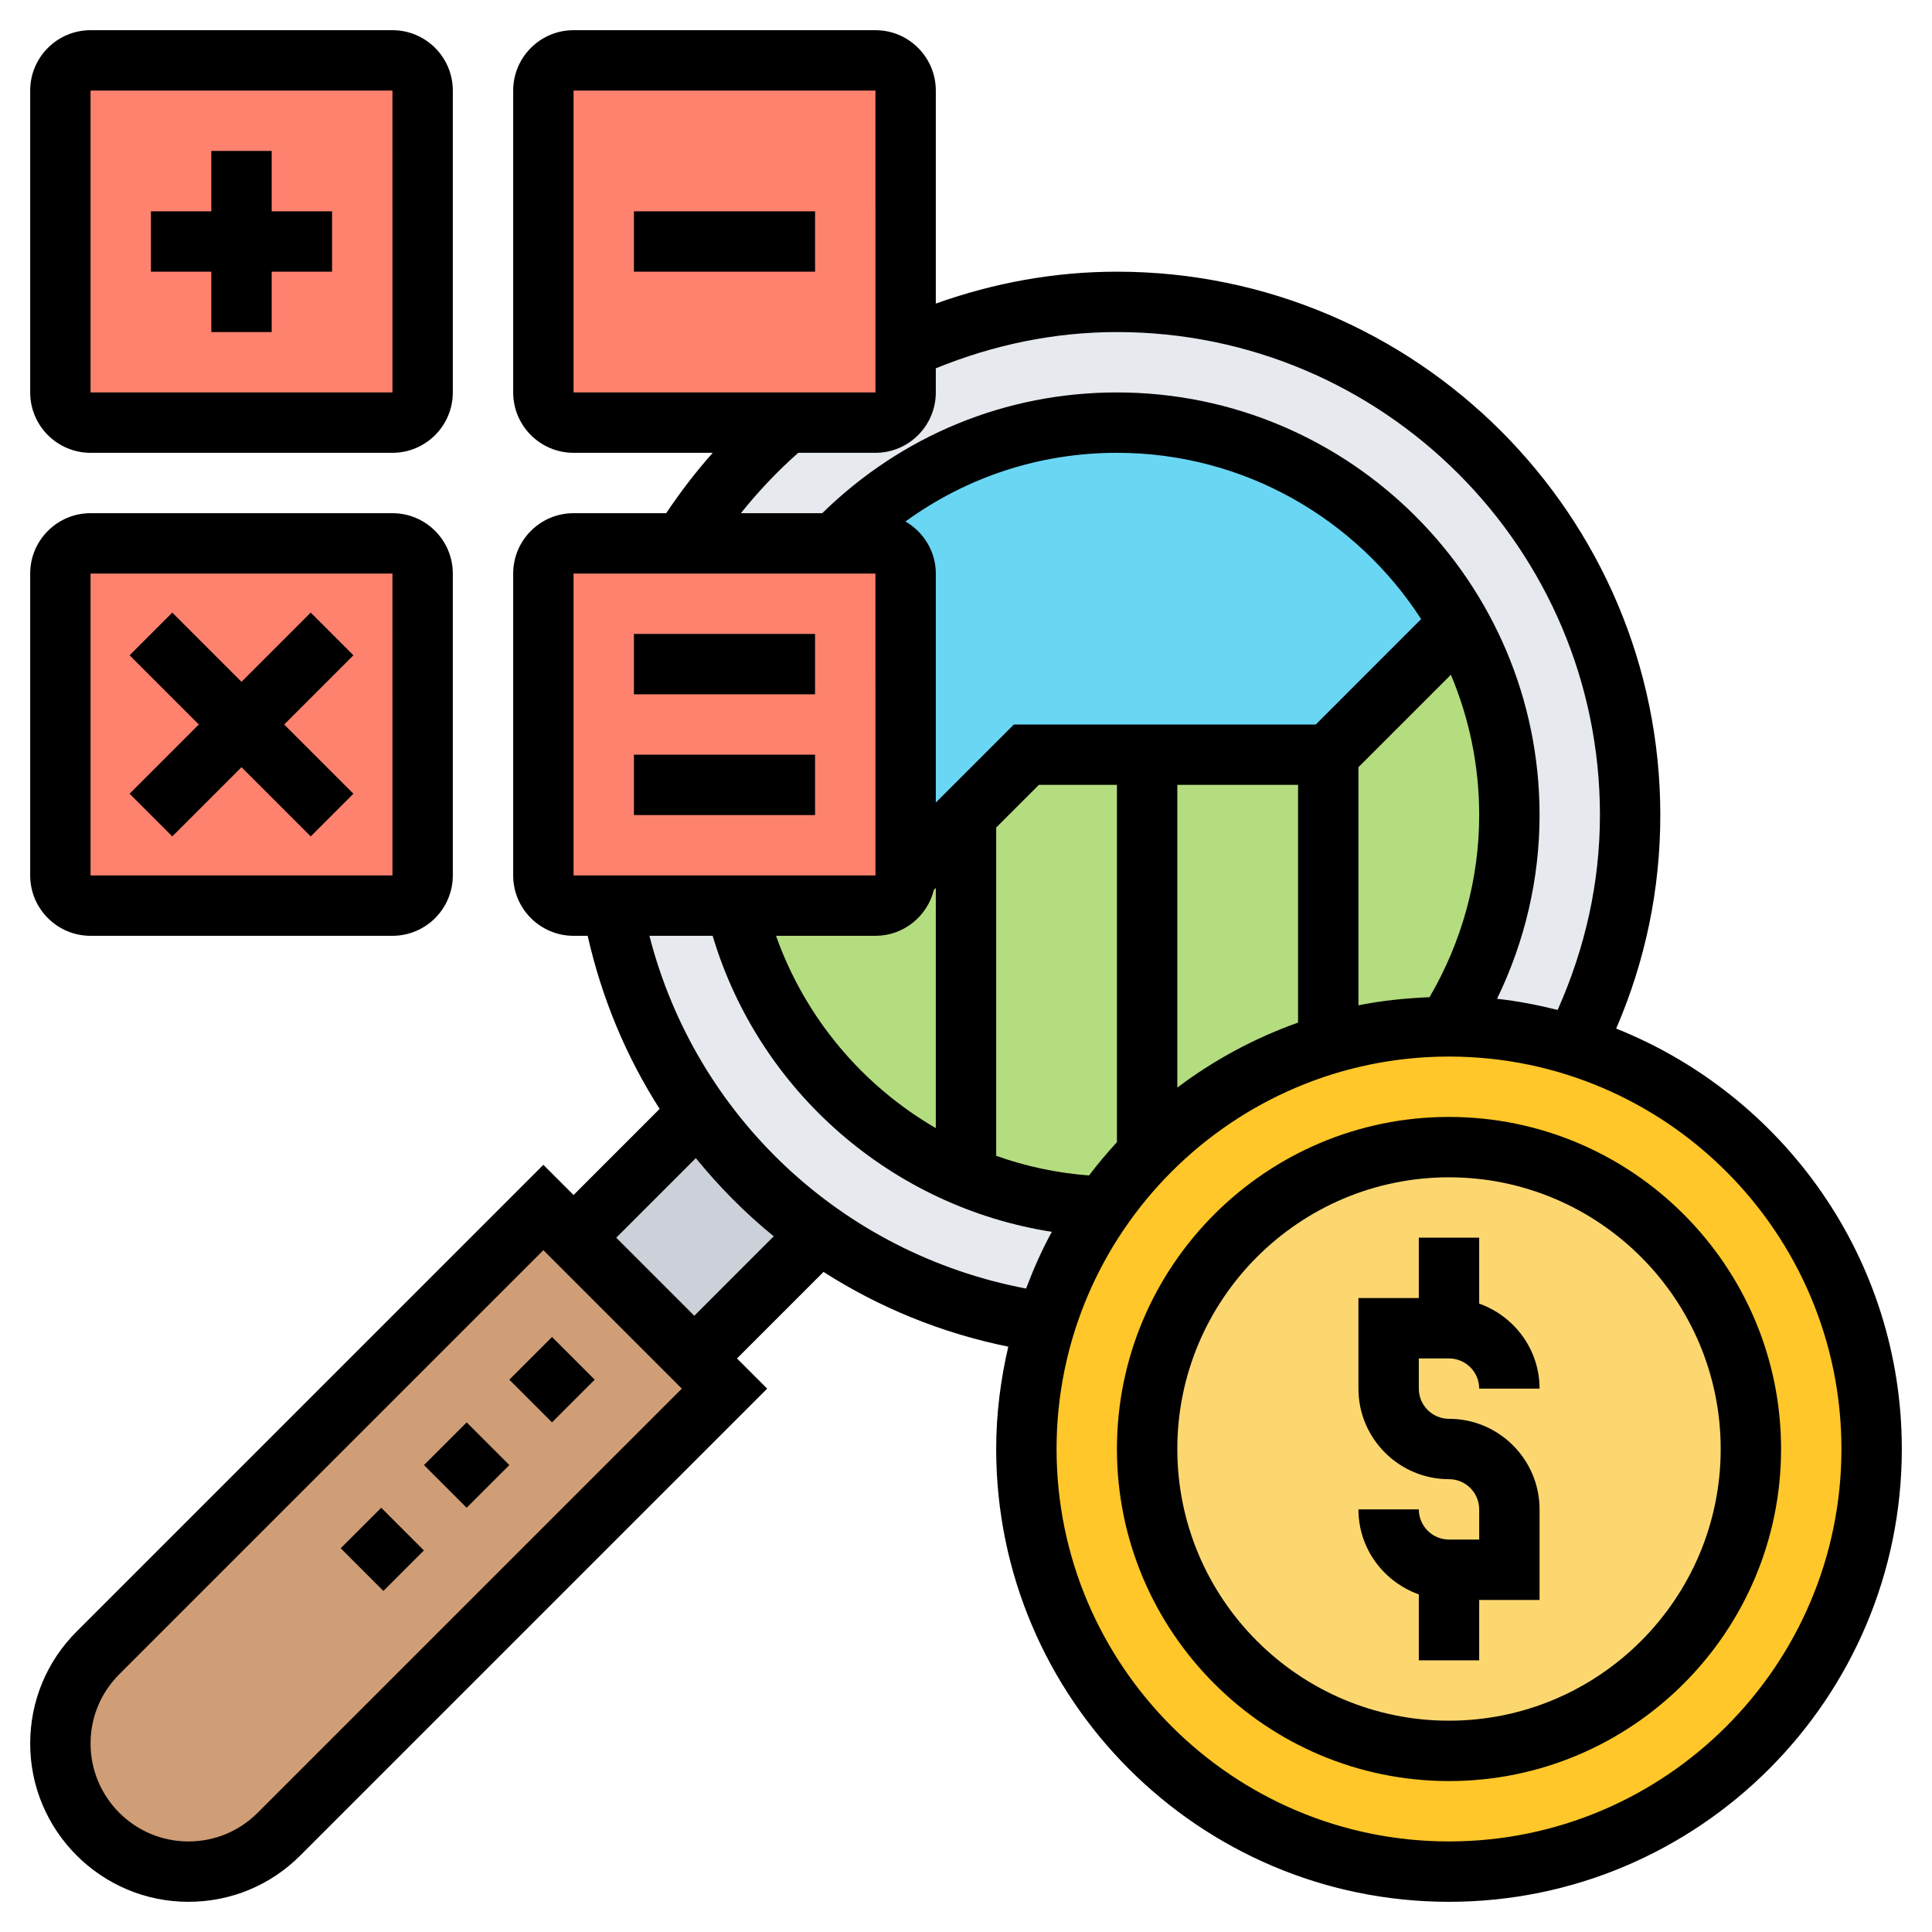
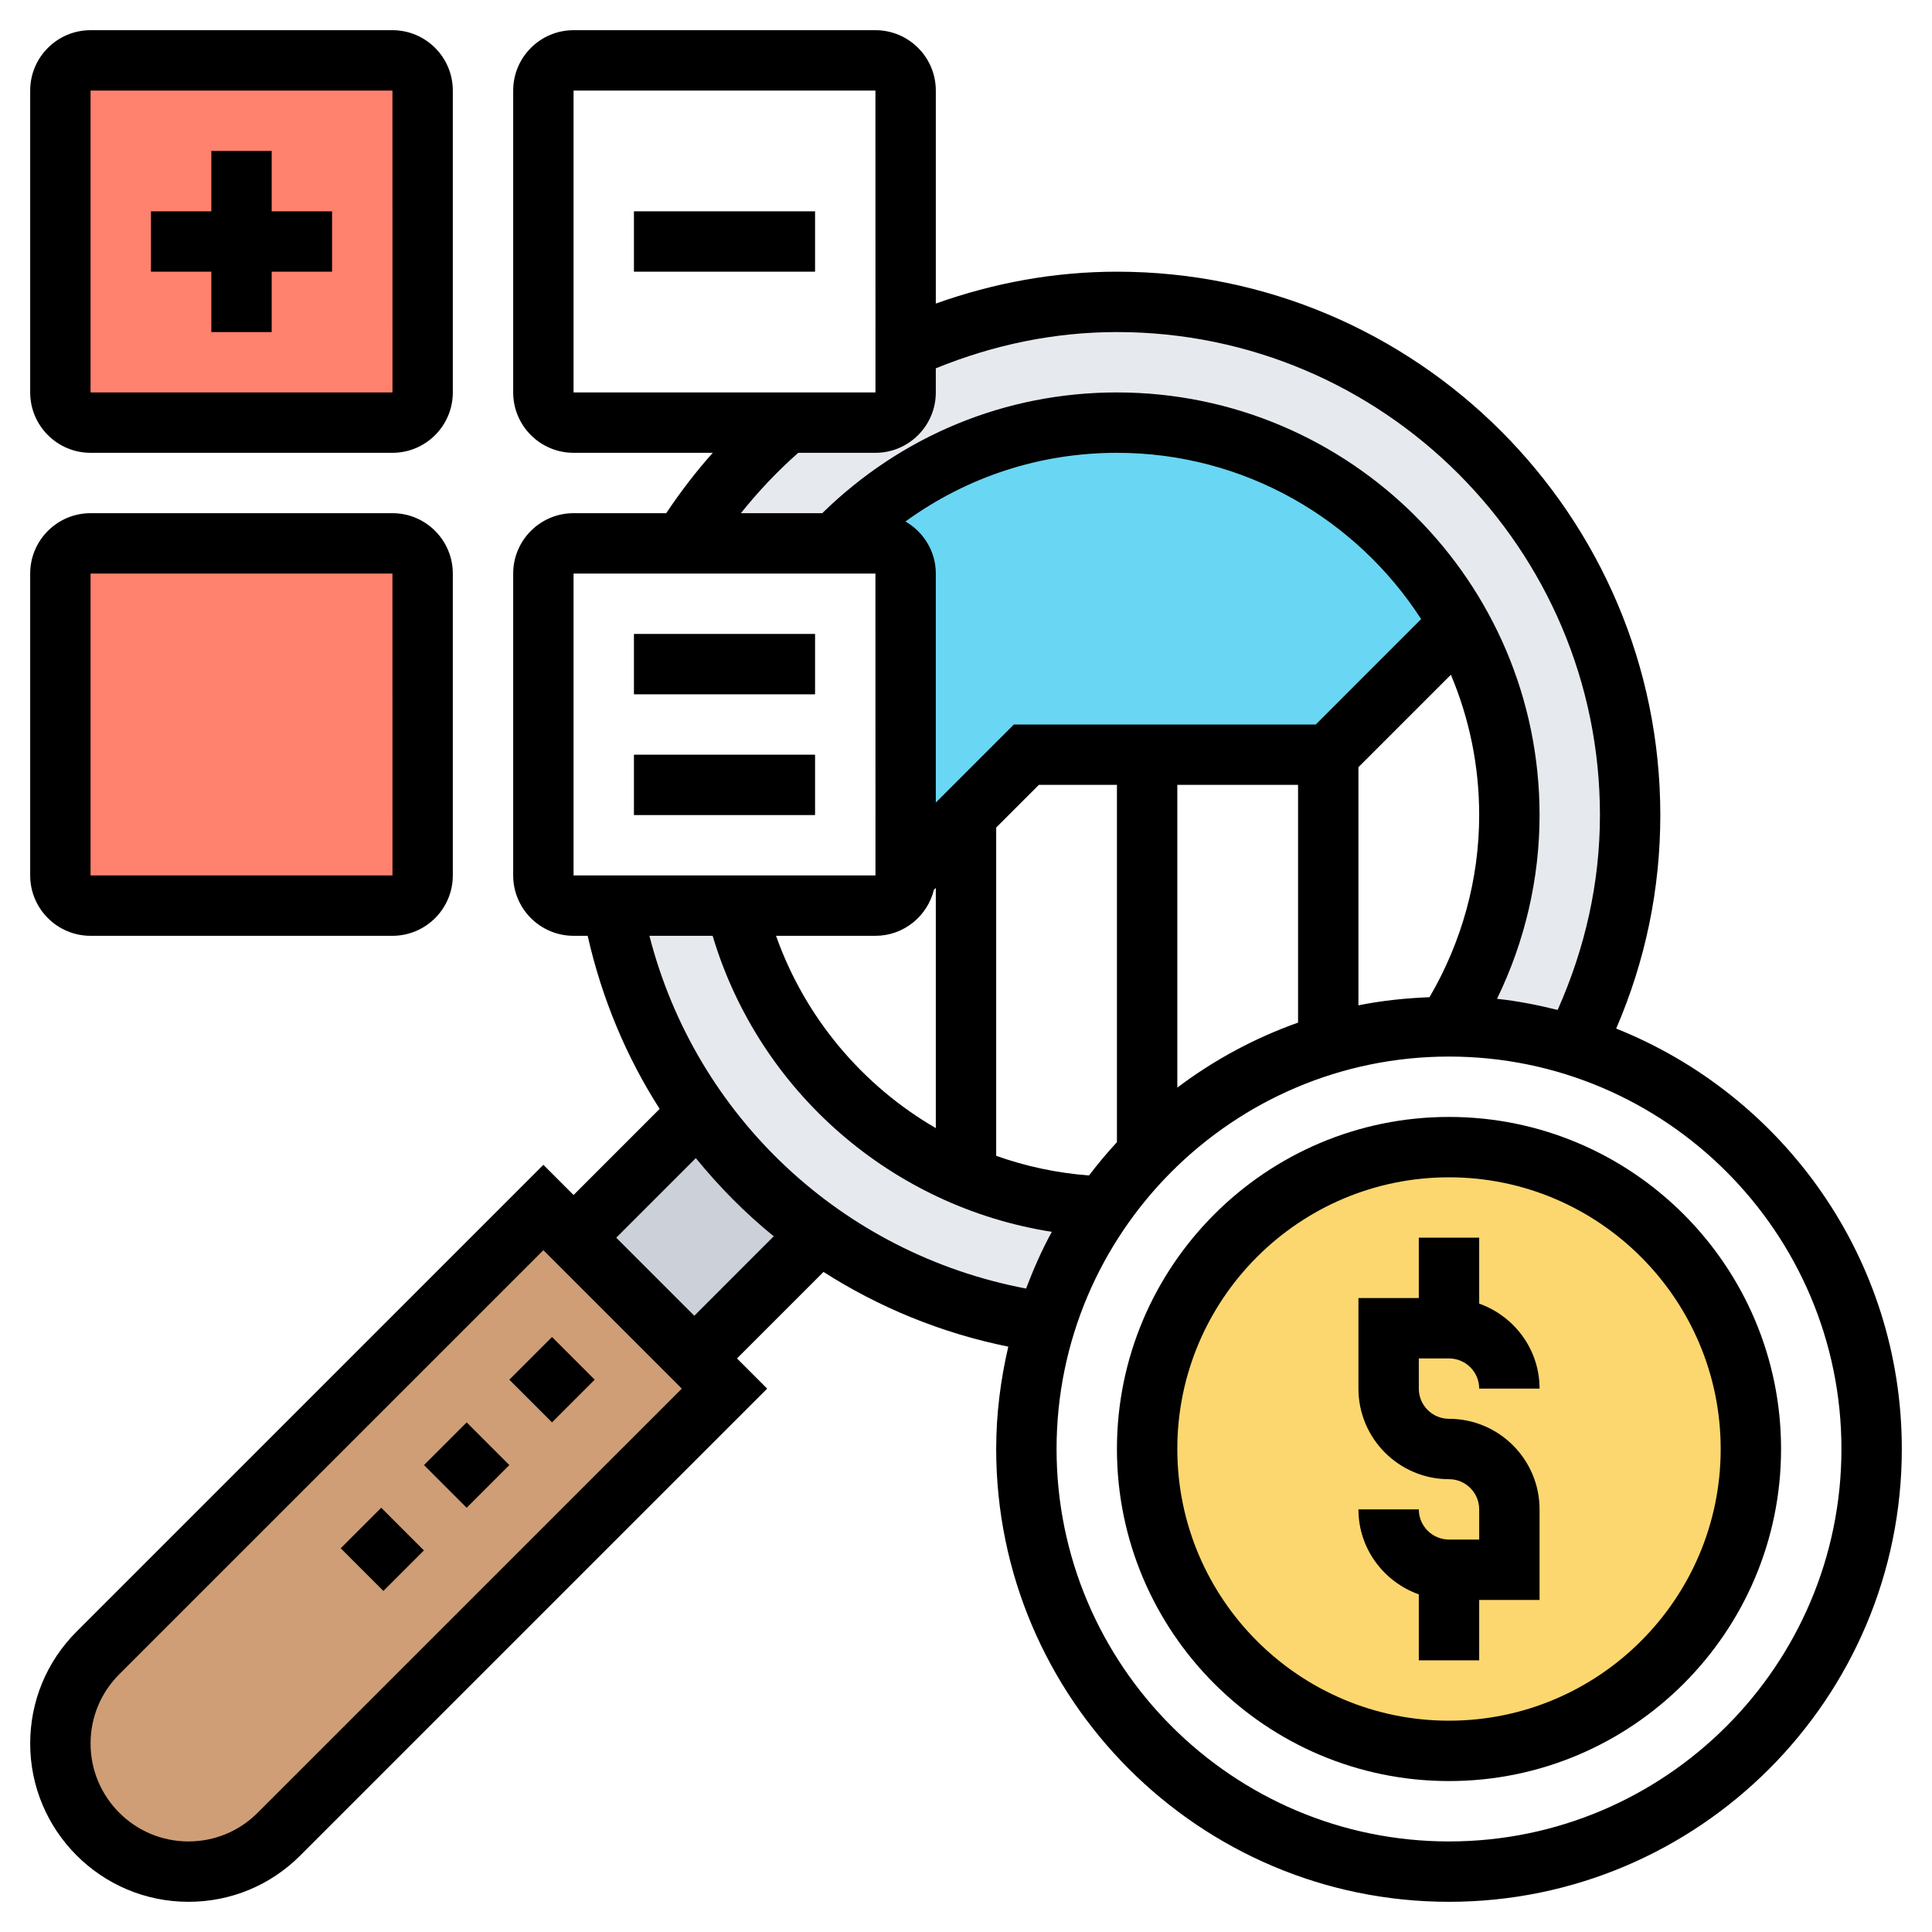
<svg xmlns="http://www.w3.org/2000/svg" id="Layer_35" enable-background="new 0 0 64 64" height="512" viewBox="0 0 64 64" width="512">
  <path d="m19 41 4 4 1 1-14.76 14.76c-.79.79-1.87 1.24-3 1.24-1.17 0-2.23-.48-3-1.24-.76-.77-1.24-1.83-1.24-3 0-1.13.45-2.21 1.24-3l14.76-14.76z" fill="#cf9e76" />
  <path d="m23.15 36.85c1.11 1.54 2.46 2.89 4.01 3.99l-.01.01-4.15 4.15-4-4z" fill="#ccd1d9" />
  <path d="m36.53 39.98c-.82 1.16-1.46 2.46-1.89 3.84-2.76-.39-5.31-1.43-7.48-2.98-1.55-1.1-2.9-2.45-4.01-3.99-1.43-2-2.43-4.33-2.88-6.85h4.09c.97 4.07 3.85 7.4 7.64 8.99 1.4.59 2.93.93 4.53.99z" fill="#e6e9ed" />
  <path d="m29 14c.55 0 1-.45 1-1v-1.48c2.14-.97 4.5-1.52 7-1.52 9.39 0 17 7.61 17 17 0 2.75-.67 5.34-1.83 7.63-1.32-.41-2.72-.63-4.17-.63-.02 0-.04 0-.06 0 1.3-2.02 2.06-4.42 2.06-7 0-2.3-.6-4.46-1.66-6.34-2.21-3.97-6.46-6.66-11.34-6.66-3.68 0-7 1.54-9.37 4h-5.03c.94-1.51 2.1-2.86 3.46-4z" fill="#e6e9ed" />
  <path d="m48.34 20.66-4.34 4.34h-6-4l-2 2-2 2v-10c0-.55-.45-1-1-1h-1.37c2.37-2.46 5.69-4 9.37-4 4.88 0 9.13 2.69 11.34 6.66z" fill="#69d6f4" />
-   <path d="m48.34 20.66-4.34 4.34h-6-4l-2 2-2 2c0 .55-.45 1-1 1h-4.64c.97 4.07 3.85 7.4 7.64 8.99 1.4.59 2.93.93 4.53.99h.01c.43-.63.92-1.23 1.46-1.78 1.64-1.67 3.69-2.93 6-3.62 1.25-.37 2.57-.57 3.94-.58 1.3-2.02 2.06-4.42 2.06-7 0-2.3-.6-4.46-1.66-6.34z" fill="#b4dd7f" />
  <g fill="#ff826e">
-     <path d="m30 3v8.52 1.48c0 .55-.45 1-1 1h-2.94-7.06c-.55 0-1-.45-1-1v-10c0-.55.45-1 1-1h10c.55 0 1 .45 1 1z" />
-     <path d="m30 19v10c0 .55-.45 1-1 1h-4.64-4.09-1.27c-.55 0-1-.45-1-1v-10c0-.55.45-1 1-1h3.6 5.03 1.37c.55 0 1 .45 1 1z" />
    <path d="m13 30h-10c-.55 0-1-.45-1-1v-10c0-.55.45-1 1-1h10c.55 0 1 .45 1 1v10c0 .55-.45 1-1 1z" />
    <path d="m13 14h-10c-.55 0-1-.45-1-1v-10c0-.55.45-1 1-1h10c.55 0 1 .45 1 1v10c0 .55-.45 1-1 1z" />
  </g>
-   <path d="m52.17 34.63c5.7 1.78 9.83 7.09 9.83 13.37 0 7.73-6.27 14-14 14s-14-6.27-14-14c0-1.45.22-2.86.64-4.18.43-1.38 1.07-2.68 1.89-3.84h.01c.43-.63.92-1.23 1.46-1.78 1.64-1.67 3.69-2.93 6-3.62 1.25-.37 2.57-.57 3.94-.58h.06c1.45 0 2.85.22 4.17.63z" fill="#ffc729" />
  <circle cx="48" cy="48" fill="#fcd770" r="10" />
  <path d="m48 45c.552 0 1 .449 1 1h2c0-1.302-.839-2.402-2-2.816v-2.184h-2v2h-2v3c0 1.654 1.346 3 3 3 .552 0 1 .449 1 1v1h-1c-.552 0-1-.449-1-1h-2c0 1.302.839 2.402 2 2.816v2.184h2v-2h2v-3c0-1.654-1.346-3-3-3-.552 0-1-.449-1-1v-1z" />
  <path d="m48 37c-6.065 0-11 4.935-11 11s4.935 11 11 11 11-4.935 11-11-4.935-11-11-11zm0 20c-4.963 0-9-4.038-9-9s4.037-9 9-9 9 4.038 9 9-4.037 9-9 9z" />
  <path d="m9 5h-2v2h-2v2h2v2h2v-2h2v-2h-2z" />
-   <path d="m10.293 20.293-2.293 2.293-2.293-2.293-1.414 1.414 2.293 2.293-2.293 2.293 1.414 1.414 2.293-2.293 2.293 2.293 1.414-1.414-2.293-2.293 2.293-2.293z" />
  <path d="m21 7h6v2h-6z" />
  <path d="m21 21h6v2h-6z" />
  <path d="m21 25h6v2h-6z" />
  <path d="m3 15h10c1.103 0 2-.897 2-2v-10c0-1.103-.897-2-2-2h-10c-1.103 0-2 .897-2 2v10c0 1.103.897 2 2 2zm0-12h10l.001 10h-10.001z" />
  <path d="m3 31h10c1.103 0 2-.897 2-2v-10c0-1.103-.897-2-2-2h-10c-1.103 0-2 .897-2 2v10c0 1.103.897 2 2 2zm0-12h10l.001 10h-10.001z" />
  <path d="m53.538 34.073c.97-2.249 1.462-4.623 1.462-7.073 0-9.925-8.075-18-18-18-2.057 0-4.066.366-6 1.056v-7.056c0-1.103-.897-2-2-2h-10c-1.103 0-2 .897-2 2v10c0 1.103.897 2 2 2h4.611c-.557.625-1.07 1.295-1.542 2h-3.069c-1.103 0-2 .897-2 2v10c0 1.103.897 2 2 2h.467c.47 2.074 1.279 4.009 2.385 5.733l-2.852 2.853-1-1-15.466 15.465c-.989.991-1.534 2.307-1.534 3.706 0 2.891 2.352 5.243 5.242 5.243 1.401 0 2.718-.545 3.707-1.536l15.465-15.464-1-1 2.866-2.866c1.837 1.175 3.901 2.026 6.121 2.476-.254 1.091-.401 2.222-.401 3.39 0 8.271 6.729 15 15 15s15-6.729 15-15c0-6.314-3.926-11.718-9.462-13.927zm-34.538-31.073h10l.001 10h-10.001zm7.443 12h2.557c1.103 0 2-.897 2-2v-.799c1.922-.784 3.934-1.201 6-1.201 8.822 0 16 7.178 16 16 0 2.24-.488 4.403-1.401 6.455-.655-.162-1.322-.295-2.008-.368.921-1.896 1.409-3.97 1.409-6.087 0-7.72-6.28-14-14-14-3.687 0-7.13 1.425-9.762 4h-2.695c.579-.724 1.212-1.393 1.9-2zm9.631 23.939c-1.066-.082-2.097-.303-3.074-.651v-10.874l1.414-1.414h2.586v11.836c-.326.353-.634.72-.926 1.103zm7.512-14.939h-10l-2.586 2.586v-7.586c0-.739-.408-1.378-1.005-1.725 2.028-1.473 4.448-2.275 7.005-2.275 4.225 0 7.939 2.2 10.077 5.508zm-12.65 5.478.064-.064v7.956c-2.426-1.407-4.328-3.649-5.293-6.37h3.293c.937 0 1.72-.65 1.936-1.522zm8.064-3.478h4v7.875c-1.449.515-2.794 1.244-4 2.153zm6-.586 3.062-3.062c.604 1.43.938 3.001.938 4.648 0 2.123-.572 4.196-1.645 6.033-.801.034-1.591.114-2.355.27zm-26-6.414h10l.001 10h-10.001zm-10.466 41.051c-.611.612-1.425.949-2.292.949-1.788 0-3.242-1.455-3.242-3.243 0-.866.337-1.68.949-2.293l14.051-14.05 4.586 4.586zm14.466-16.465-2.586-2.586 2.636-2.636c.773.948 1.633 1.82 2.581 2.59zm-1.487-12.586h2.094c1.543 5.168 5.951 8.979 11.236 9.806-.33.601-.607 1.232-.853 1.879-6.1-1.158-10.942-5.703-12.477-11.685zm26.487 30c-7.168 0-13-5.832-13-13s5.832-13 13-13 13 5.832 13 13-5.832 13-13 13z" />
  <path d="m11.722 50.328h1.899v2h-1.899z" transform="matrix(.707 -.707 .707 .707 -32.583 23.994)" />
  <path d="m14.465 47.536h2v2h-2z" transform="matrix(.707 -.707 .707 .707 -29.79 25.151)" />
  <path d="m17.293 44.707h2v2h-2z" transform="matrix(.707 -.707 .707 .707 -26.962 26.322)" />
</svg>